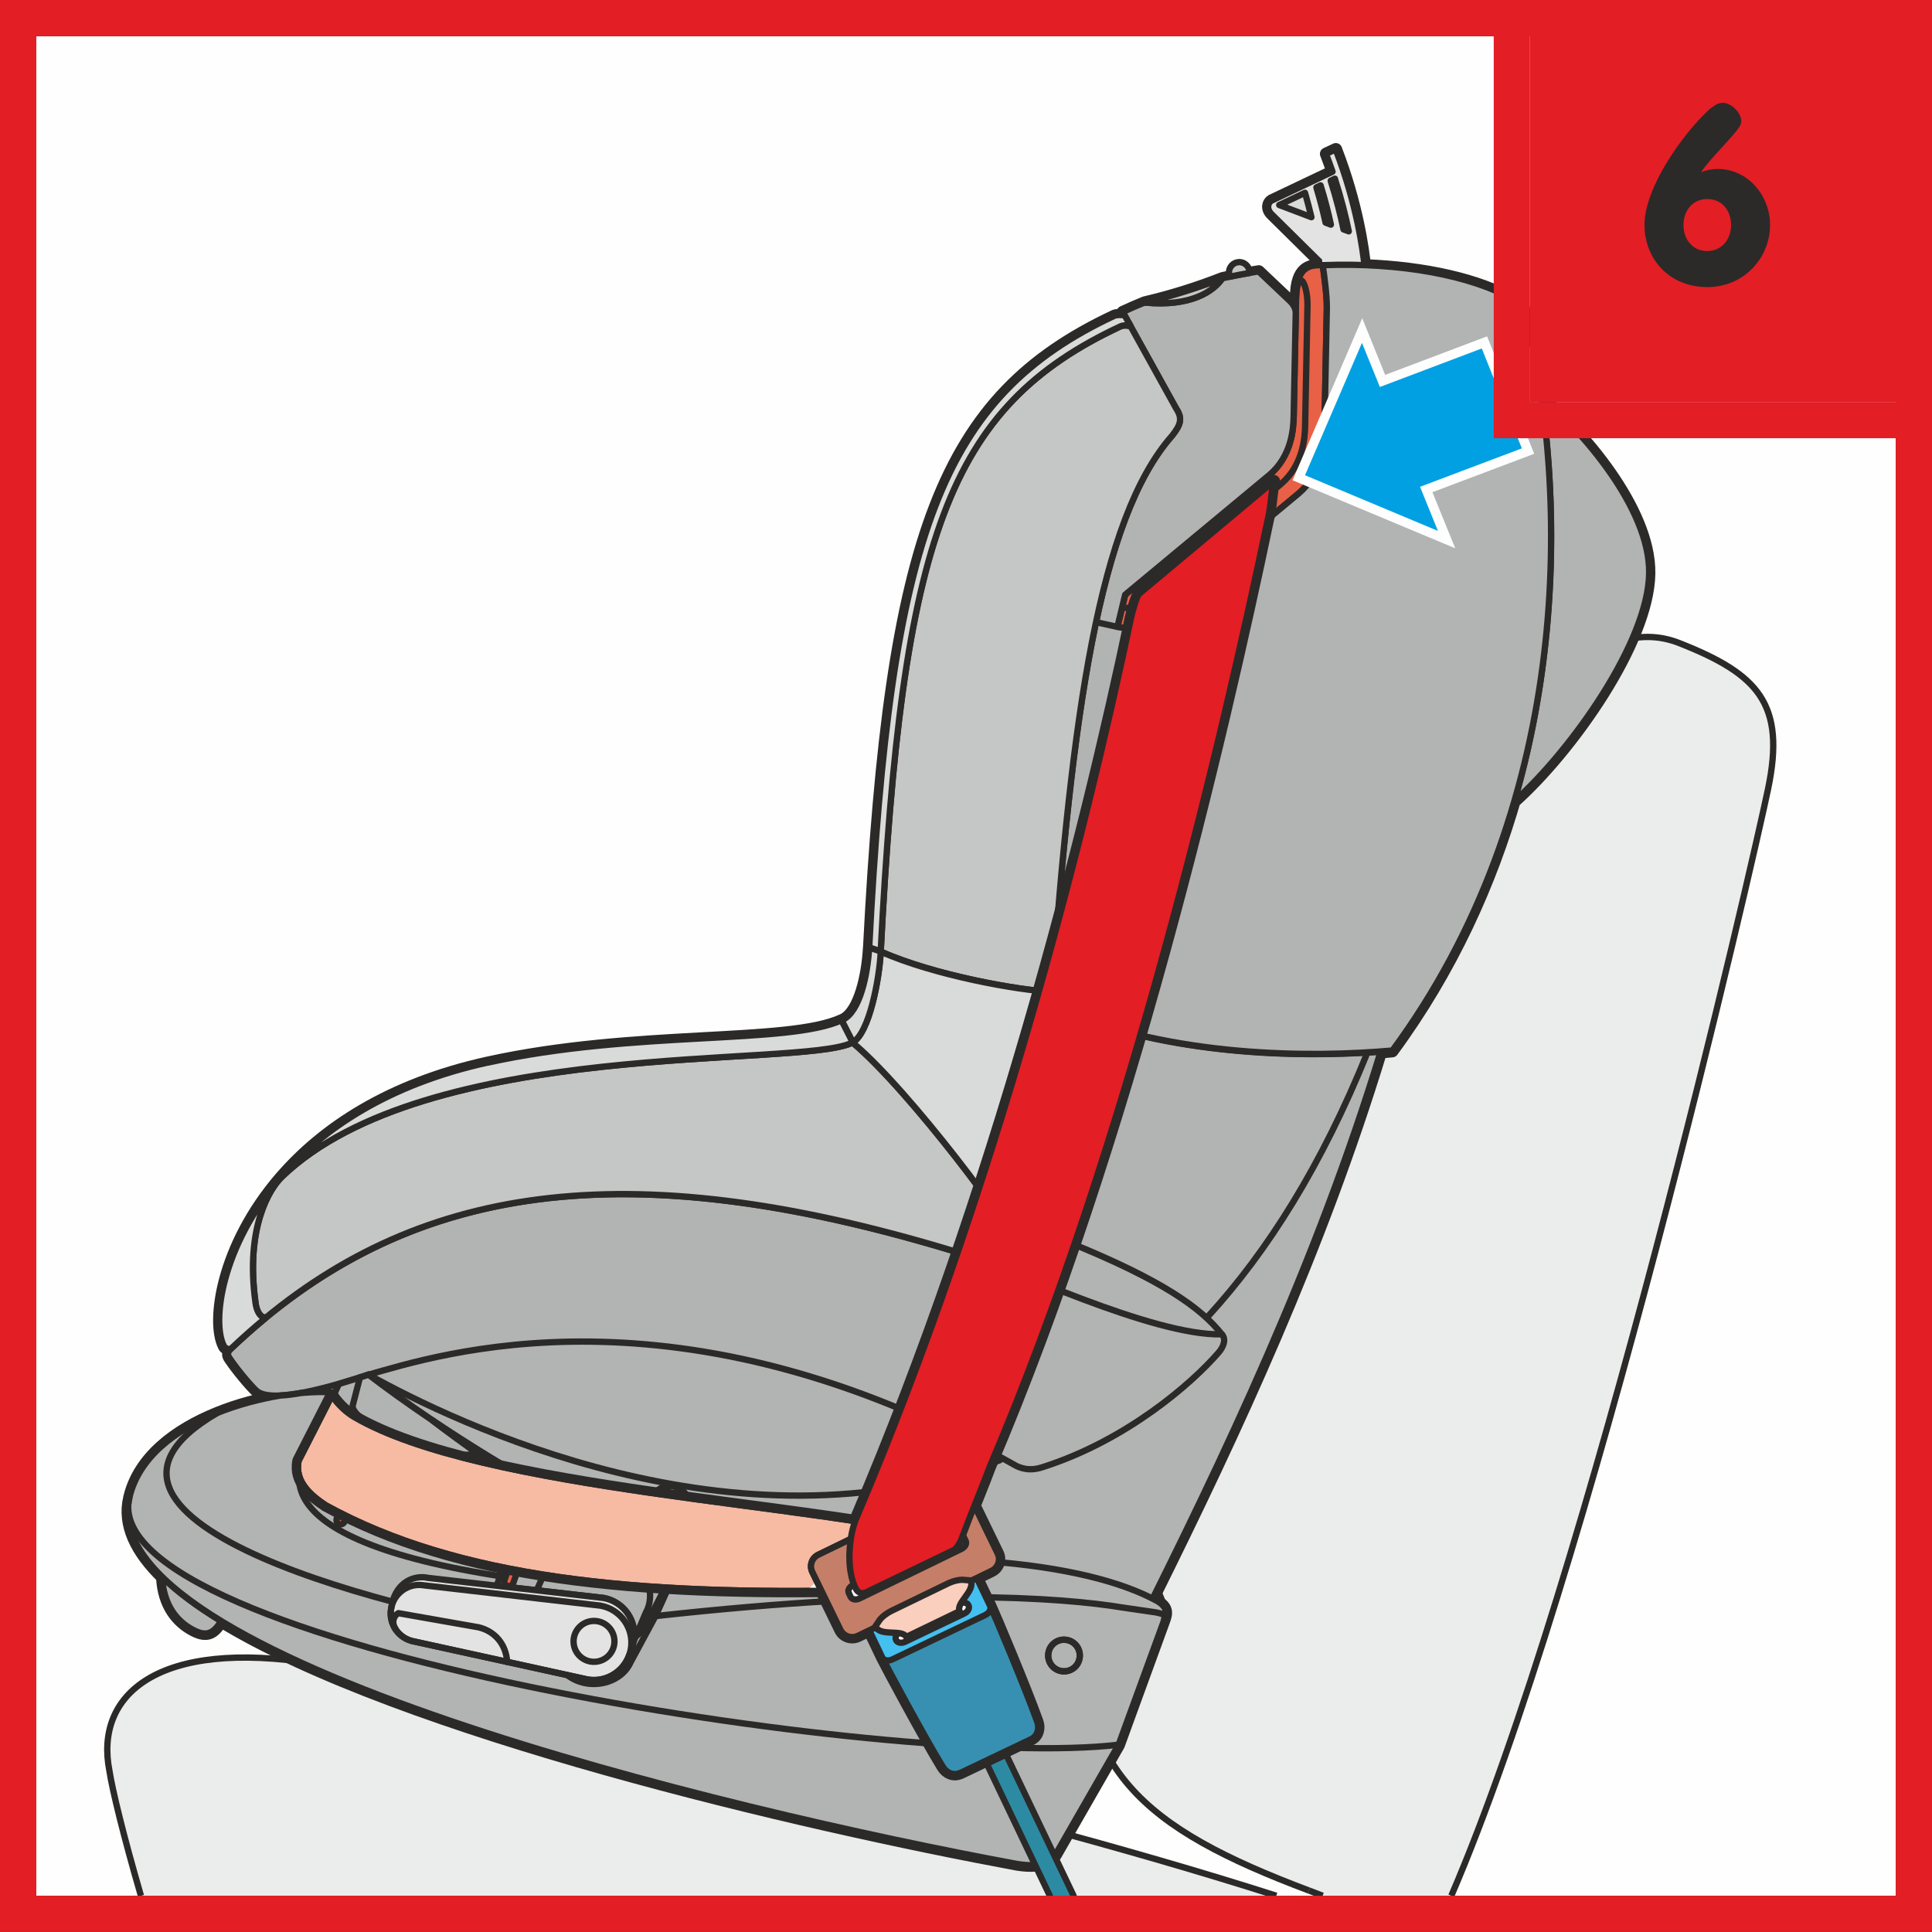
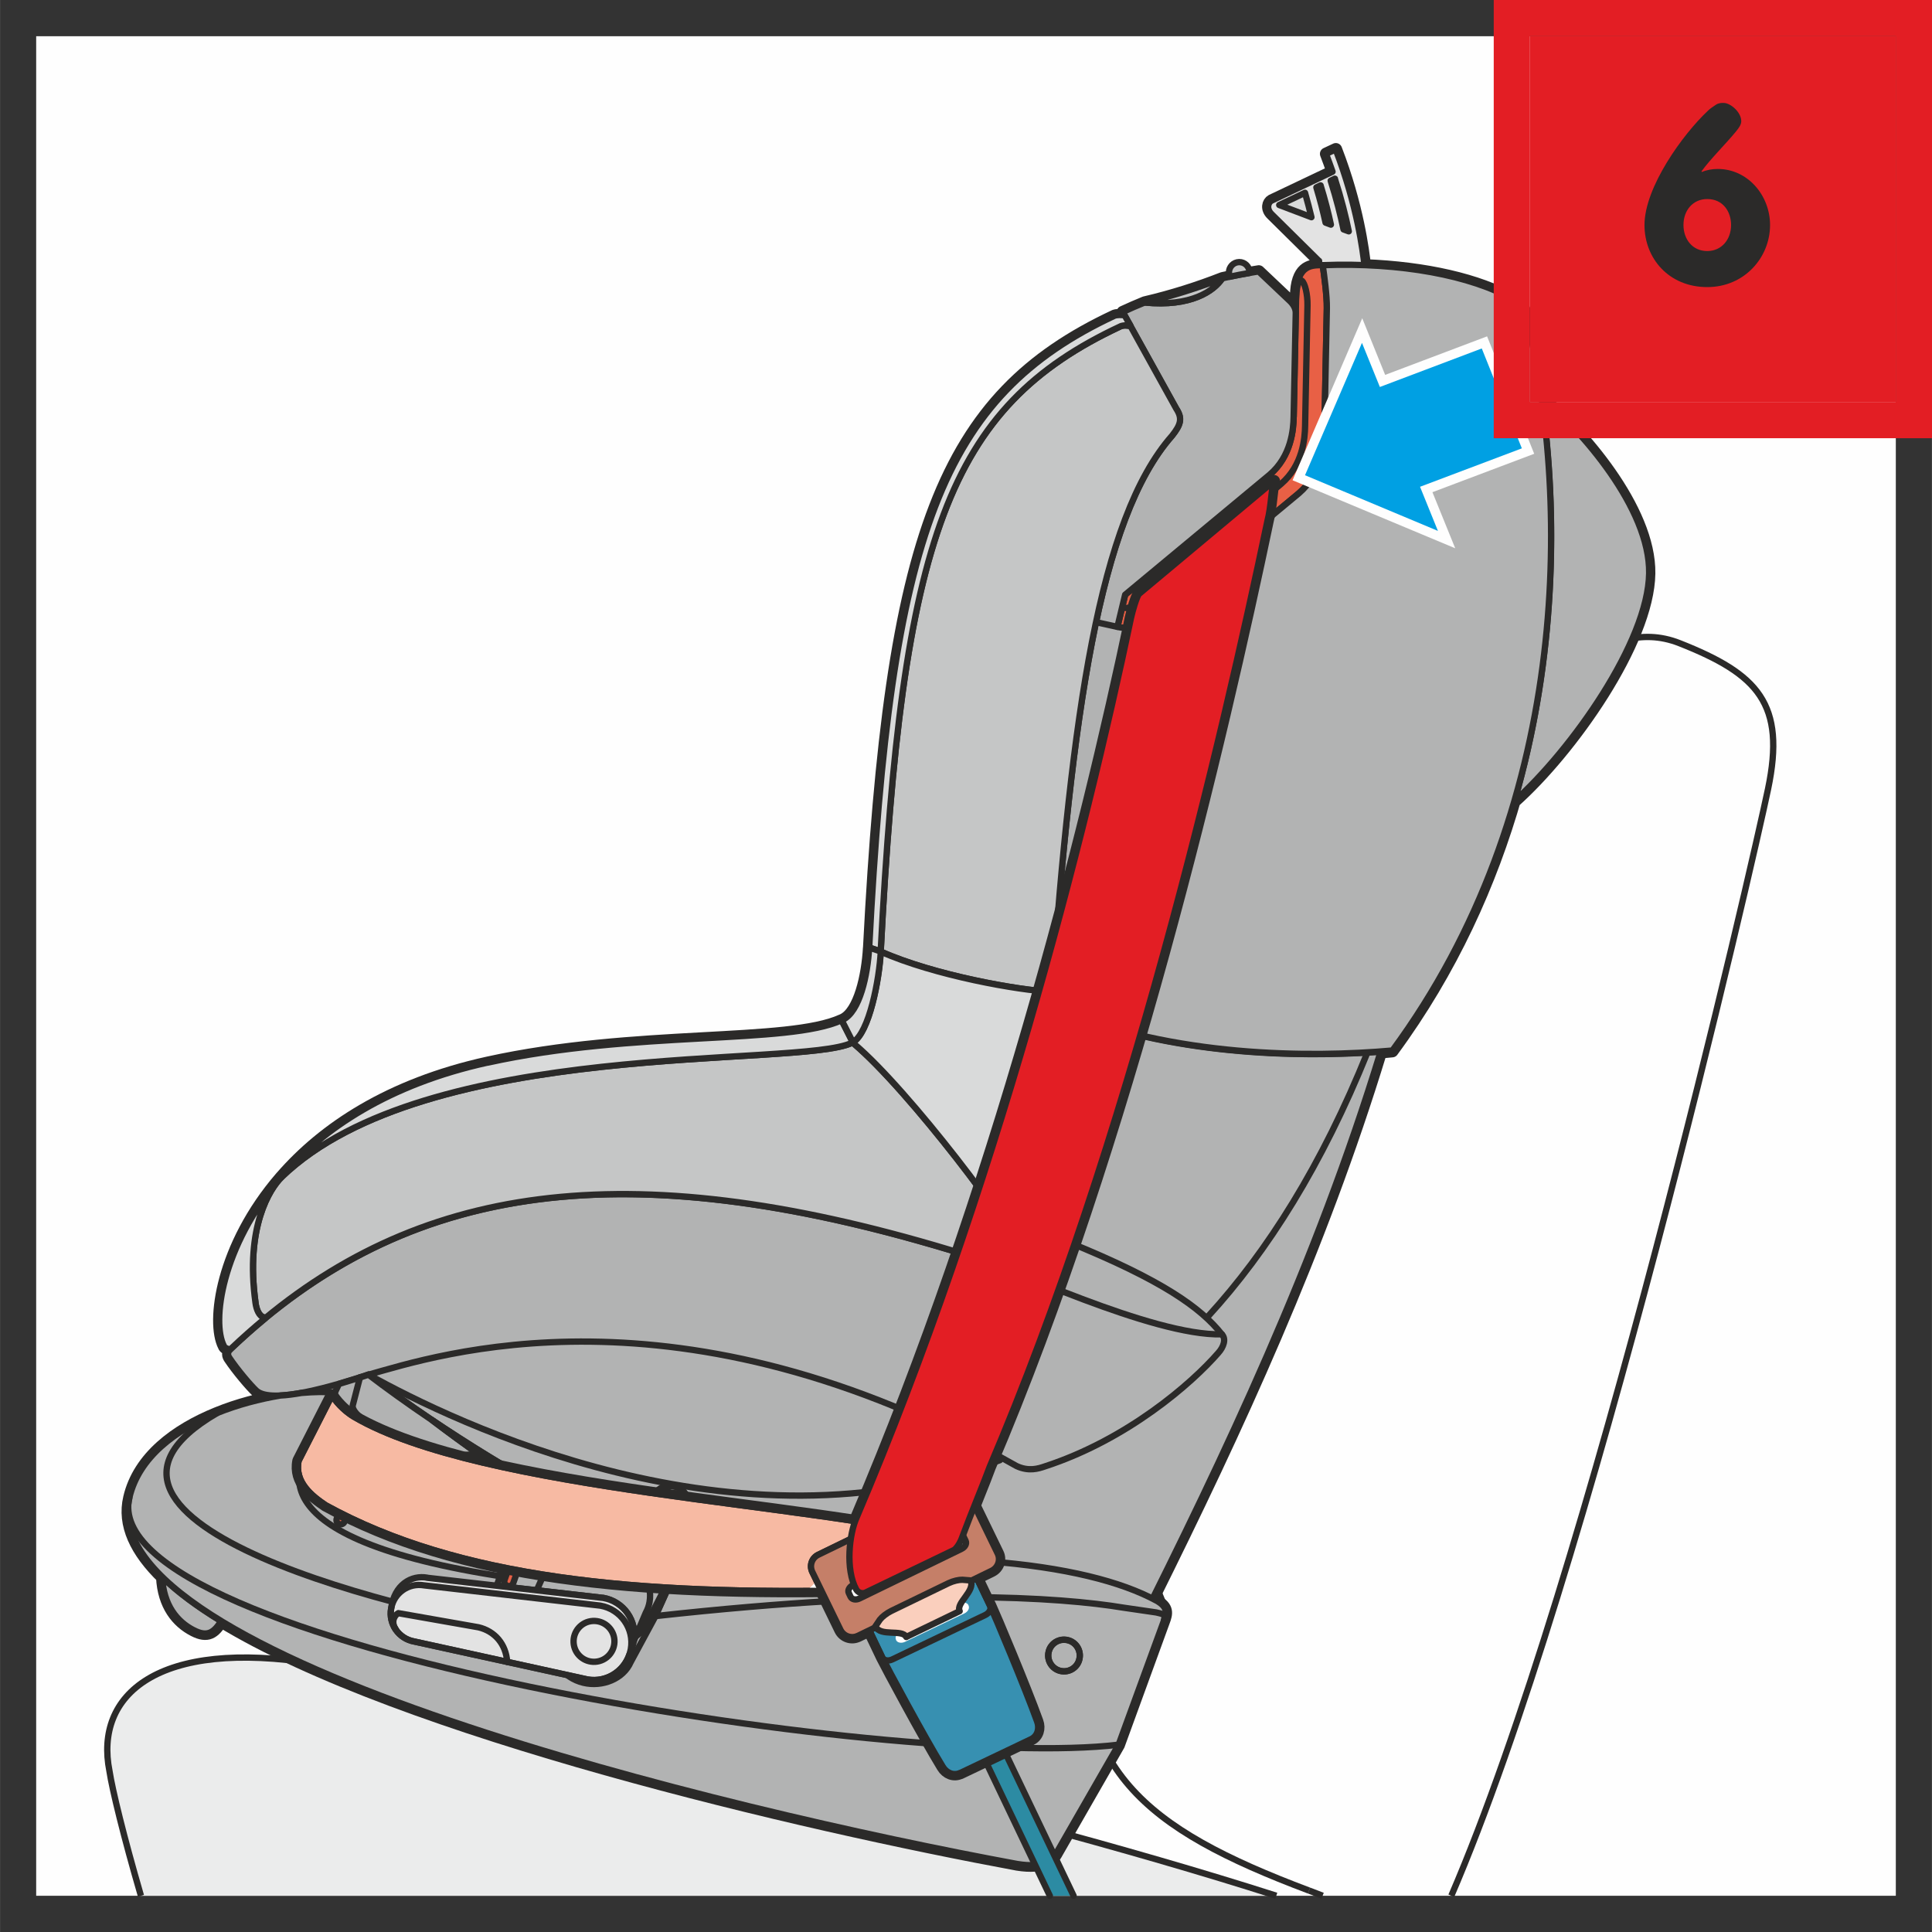
<svg xmlns="http://www.w3.org/2000/svg" xml:space="preserve" width="28.25mm" height="28.25mm" version="1.1" style="shape-rendering:geometricPrecision; text-rendering:geometricPrecision; image-rendering:optimizeQuality; fill-rule:evenodd; clip-rule:evenodd" viewBox="0 0 210.62 210.63">
  <rect x="0" y="0" width="210.62" height="210.63" fill="#333333" stroke="none" />
  <defs>
    <style type="text/css">
   
    .str0 {stroke:#2B2A29;stroke-width:0.69;stroke-miterlimit:4}
    .str5 {stroke:#E31E24;stroke-width:3.95;stroke-miterlimit:10}
    .str4 {stroke:#FEFEFE;stroke-width:2.06;stroke-miterlimit:4}
    .str3 {stroke:#2B2A29;stroke-width:0.69;stroke-linejoin:round;stroke-miterlimit:4}
    .str1 {stroke:#2B2A29;stroke-width:1.37;stroke-linecap:round;stroke-linejoin:round;stroke-miterlimit:4}
    .str2 {stroke:#2B2A29;stroke-width:0.69;stroke-linecap:round;stroke-linejoin:round;stroke-miterlimit:4}
    .fil2 {fill:none;fill-rule:nonzero}
    .fil0 {fill:#FEFEFE;fill-rule:nonzero}
    .fil1 {fill:#EBECEC;fill-rule:nonzero}
    .fil3 {fill:#E3E3E3;fill-rule:nonzero}
    .fil4 {fill:#D9DADA;fill-rule:nonzero}
    .fil7 {fill:#C5C6C6;fill-rule:nonzero}
    .fil6 {fill:#B2B3B3;fill-rule:nonzero}
    .fil16 {fill:#2B2A29;fill-rule:nonzero}
    .fil14 {fill:#FACFBD;fill-rule:nonzero}
    .fil8 {fill:#F7BAA3;fill-rule:nonzero}
    .fil13 {fill:#C57F68;fill-rule:nonzero}
    .fil9 {fill:#E31E24;fill-rule:nonzero}
    .fil5 {fill:#E86045;fill-rule:nonzero}
    .fil12 {fill:#44C0F0;fill-rule:nonzero}
    .fil11 {fill:#3790B1;fill-rule:nonzero}
    .fil10 {fill:#2C8BA3;fill-rule:nonzero}
    .fil15 {fill:#00A0E3;fill-rule:nonzero}
   
  </style>
  </defs>
  <g id="Слой_x0020_1">
    <polygon class="fil0" points="3.94,206.68 206.68,206.68 206.68,3.95 3.94,3.95 " />
-     <path class="fil1" d="M142.7 206.11c-18.07,-6.8 -25.92,-13.22 -24.74,-31.21 1.18,-17.98 29.2,-71.36 47.36,-95.66 2.22,-2.26 9.23,-12.5 17.78,-9.12 8.56,3.38 11.6,6.59 9.65,15.9 -1.67,8.02 -19.44,85.64 -34.53,120.66l-14.03 0c-0.49,-0.19 -0.98,-0.38 -1.48,-0.57z" />
    <path class="fil2 str0" d="M142.7 206.11c-18.07,-6.8 -25.92,-13.22 -24.74,-31.21 1.18,-17.98 29.2,-71.36 47.36,-95.66 2.22,-2.26 9.23,-12.5 17.78,-9.12 8.56,3.38 11.6,6.59 9.65,15.9 -1.67,8.02 -19.44,85.64 -34.53,120.66m-14.03 0c-0.49,-0.19 -0.98,-0.38 -1.48,-0.57" />
    <path class="fil1" d="M15.36 206.68c-1.89,-6.49 -3.12,-11.56 -3.43,-13.59 -1.66,-8.33 5.25,-14.49 22.49,-11.7 22.6,3.67 72.68,15.03 104.72,25.29l-123.78 0z" />
    <path class="fil2 str0" d="M15.36 206.68c-1.89,-6.49 -3.12,-11.56 -3.43,-13.59 -1.66,-8.33 5.25,-14.49 22.49,-11.7 22.6,3.67 72.68,15.03 104.72,25.29" />
    <path class="fil2 str1" d="M168.04 43.29c0.02,0.16 0.04,0.31 0.06,0.47 -0.45,-3.3 -1.03,-6.43 -1.71,-9.34 -0.19,-0.78 -0.54,-1.35 -1.43,-1.75 -3.73,-2.14 -9.57,-3.48 -16.19,-3.73l0 -0.06c-0.16,-1.42 -0.78,-6.5 -3.14,-12.6l-1.05 0.49c0.25,0.66 0.49,1.31 0.71,1.94l-6.65 3.16c-0.37,0.2 -0.6,0.88 0.03,1.48l5.15 5.09 0.01 0.49c-1.04,0.02 -2.47,0.22 -2.52,3.37l-0.03 1.78c-0.01,-0.54 -0.38,-1.03 -0.68,-1.29l-3.37 -3.19c-1.32,0.21 -2.64,0.45 -3.96,0.75 -2.63,1.03 -5.5,1.95 -8.47,2.64 -0.8,0.33 -1.6,0.67 -2.39,1.04l0.21 0.37c-0.35,-0.06 -0.84,-0.06 -1.11,0.04 -18.84,8.82 -24.41,23.77 -26.74,68.8 0,0.03 -0.01,0.05 -0.01,0.08 -0.17,3.05 -1.03,6.99 -2.86,7.87 -0.04,0.02 -0.1,0.04 -0.14,0.06 -5.87,2.68 -22.5,1.08 -38.58,4.62 -10.81,2.38 -17.96,7.22 -22.48,12.42 -0.02,0.01 -0.03,0.03 -0.04,0.04 -6.54,7.55 -7.57,15.83 -6.24,18.41 0.06,0.2 0.33,0.32 0.69,0.4 0.03,-0.04 0.07,-0.08 0.11,-0.12 -0.49,0.47 -0.33,0.81 -0.18,1.04 0.88,1.32 2.31,2.99 2.93,3.57 0.5,0.45 1.44,0.58 2.62,0.53 0,0 -0,0 -0.01,0 -2.23,0.37 -4.64,0.99 -6.93,1.92 -4.51,1.83 -8.51,4.8 -9.54,9.2 -0.7,2.95 0.7,5.88 3.66,8.74 -0.03,-0.03 -0.06,-0.05 -0.08,-0.07 0.15,3.08 1.64,4.87 3.43,5.79 1.53,0.79 2.22,0.23 2.99,-0.98 -0.04,-0.02 -0.07,-0.05 -0.11,-0.07 19.69,12.05 63.44,22.23 86.91,26.57 2.93,0.47 3.91,-0.49 4.32,-1.31l6.72 -11.71 4.9 -13.44c0.35,-0.91 0.48,-1.55 -0.76,-2.25 -0.13,-0.07 -0.29,-0.14 -0.43,-0.21 9.12,-18.34 18.3,-38.13 24.86,-59.64 -0.06,0 -0.12,0.01 -0.18,0.01 0.49,-0.03 0.98,-0.07 1.44,-0.12 6.44,-8.75 10.76,-18.27 13.48,-27.85 -0.06,0.22 -0.12,0.43 -0.18,0.64 6.22,-5.55 14.59,-17.36 14.7,-24.85 0.11,-7.1 -7.5,-15.69 -11.75,-19.21z" />
    <path class="fil3" d="M143.8 28.44l0.02 1.27 4.92 0.08 0.01 -0.9c-0.16,-1.42 -0.78,-6.5 -3.14,-12.6l-1.05 0.49c0.25,0.66 0.49,1.31 0.71,1.94l-6.66 3.16c-0.37,0.2 -0.59,0.88 0.03,1.48l5.15 5.09z" />
    <path class="fil2 str2" d="M143.8 28.44l0.02 1.27 4.92 0.08 0.01 -0.9c-0.16,-1.42 -0.78,-6.5 -3.14,-12.6l-1.05 0.49c0.25,0.66 0.49,1.31 0.71,1.94l-6.66 3.16c-0.37,0.2 -0.59,0.88 0.03,1.48l5.15 5.09z" />
    <path class="fil4" d="M142.27 21.02c0.27,0.94 0.5,1.83 0.7,2.66l-3.51 -1.33 2.81 -1.33z" />
    <path class="fil2 str2" d="M142.27 21.02c0.27,0.94 0.5,1.83 0.7,2.66l-3.51 -1.33 2.81 -1.33z" />
    <path class="fil4" d="M145.52 19.48c0.7,2.17 1.19,4.13 1.52,5.74l-0.57 -0.21c-0.32,-1.52 -0.77,-3.33 -1.4,-5.31l0.46 -0.22z" />
    <path class="fil2 str2" d="M145.52 19.48c0.7,2.17 1.19,4.13 1.52,5.74l-0.57 -0.21c-0.32,-1.52 -0.77,-3.33 -1.4,-5.31l0.46 -0.22z" />
    <path class="fil4" d="M143.97 20.22c0.48,1.56 0.85,3.01 1.12,4.27l-0.58 -0.22c-0.25,-1.15 -0.58,-2.45 -1,-3.84l0.46 -0.22z" />
    <path class="fil2 str2" d="M143.97 20.22c0.48,1.56 0.85,3.01 1.12,4.27l-0.58 -0.22c-0.25,-1.15 -0.58,-2.45 -1,-3.84l0.46 -0.22z" />
    <path class="fil5" d="M141.03 45.43c-0.02,1.39 -0.26,4.3 -2.61,6.32l-15.76 13.09 -0.84 3.5c1.54,0.38 2.68,-0.38 3.04,-0.66l16.75 -13.91c2.49,-2.15 2.75,-5.24 2.77,-6.72 0,0 0.24,-11.62 0.27,-13.45 0.02,-1.34 -0.28,-3.58 -0.45,-4.69 -1.03,0.02 -2.85,-0.19 -2.9,3.37l-0.26 13.13z" />
    <path class="fil2 str3" d="M141.03 45.43c-0.02,1.39 -0.26,4.3 -2.61,6.32l-15.76 13.09 -0.84 3.5c1.54,0.38 2.68,-0.38 3.04,-0.66l16.75 -13.91c2.49,-2.15 2.75,-5.24 2.77,-6.72 0,0 0.24,-11.62 0.27,-13.45 0.02,-1.34 -0.28,-3.58 -0.45,-4.69 -1.03,0.02 -2.85,-0.19 -2.9,3.37l-0.26 13.13z" />
    <path class="fil2 str2" d="M122.33 66.24c0.63,0.15 1.41,-0.12 1.57,-0.4l15.77 -13.09c2.35,-2.02 2.59,-4.93 2.61,-6.33l0.26 -13.13c0.04,-2.47 -1.21,-4.67 -1.28,0.05" />
    <path class="fil6" d="M168.04 43.29c4.26,3.52 11.86,12.11 11.75,19.21 -0.11,7.49 -8.49,19.29 -14.7,24.85 4.5,-15.46 4.77,-31.12 2.95,-44.06z" />
    <path class="fil2 str2" d="M168.04 43.29c4.26,3.52 11.86,12.11 11.75,19.21 -0.11,7.49 -8.49,19.29 -14.7,24.85 4.5,-15.46 4.77,-31.12 2.95,-44.06z" />
    <path class="fil2 str2" d="M86.27 150.99c16.58,-0.45 27.12,1.48 32.86,4.59 0.62,0.35 0.89,0.69 0.97,1.05l2.2 5.74c0.27,0.68 0.09,1.29 -0.28,2.2l-1.32 3.08 2.59 0.96c0.69,0.27 1.18,0.49 1.51,1.26l2.02 4.94c0.12,0.22 0.19,0.45 0.22,0.68 -0.1,-0.33 -0.38,-0.64 -0.95,-0.97 -6.75,-3.66 -20.13,-5.68 -42.17,-4.13l2.35 -19.4z" />
    <polyline class="fil2 str2" points="120.7,167.65 119.1,167.06 118.85,167.5 103.22,161.72 " />
    <path class="fil2 str2" d="M122.02 164.56c0.13,-0.29 0.46,-1.29 -0.23,-1.58l-4.54 -1.74 -0.16 -0.62 -10.64 -3.94" />
    <path class="fil6" d="M25.2 147.01c18.91,-17.97 42.87,-22.09 81.68,-9.7l4.1 -1.65c1.84,-5.26 3.92,-19.76 4.47,-25.57 12,4.96 26.04,5.24 35.06,4.57 -7.03,23.01 -17.03,44.07 -26.77,63.46l-9.97 3.63c-34.16,-5.26 -61.98,-23.01 -73.62,-31.89 -3.56,1.19 -10.52,3.3 -12.21,1.75 -0.62,-0.58 -2.05,-2.26 -2.93,-3.57 -0.15,-0.23 -0.32,-0.57 0.18,-1.04z" />
    <path class="fil2 str2" d="M25.2 147.01c18.91,-17.97 42.87,-22.09 81.68,-9.7l4.1 -1.65c1.84,-5.26 3.92,-19.76 4.47,-25.57 12,4.96 26.04,5.24 35.06,4.57 -7.03,23.01 -17.03,44.07 -26.77,63.46l-9.97 3.63c-34.16,-5.26 -61.98,-23.01 -73.62,-31.89 -3.56,1.19 -10.52,3.3 -12.21,1.75 -0.62,-0.58 -2.05,-2.26 -2.93,-3.57 -0.15,-0.23 -0.32,-0.57 0.18,-1.04z" />
    <path class="fil2 str2" d="M109.01 159.19c-28.71,10.91 -59.68,-4.22 -68.84,-9.32" />
    <path class="fil2 str2" d="M149.08 114.73c-4.96,12.29 -10.88,21.68 -17.37,28.77" />
    <path class="fil2 str2" d="M40.17 149.87c7.35,-2.06 33.78,-10.87 70.65,9.96 1.33,0.62 2.39,0.28 3.06,0.05 9.02,-2.93 16.04,-9.05 18.94,-12.39 0.57,-0.63 0.88,-1.51 0.39,-2.01 -2.28,-2.89 -6.46,-5.9 -16.75,-10.07l-5.12 3.51" />
    <path class="fil2 str2" d="M106.89 137.3c2.66,0.64 18.71,8.37 26.32,8.17" />
    <path class="fil2 str2" d="M70.96 164.03c-0.02,1.15 0.9,2.09 2.04,2.11 1.15,0.01 2.09,-0.9 2.11,-2.04 0.02,-1.15 -0.9,-2.09 -2.04,-2.1 -1.15,-0.02 -2.09,0.9 -2.1,2.04z" />
    <path class="fil2 str2" d="M70.96 164.03c-0.02,1.15 0.9,2.09 2.04,2.11 1.15,0.01 2.09,-0.9 2.11,-2.04 0.02,-1.15 -0.9,-2.09 -2.04,-2.1 -1.15,-0.02 -2.09,0.9 -2.1,2.04z" />
    <path class="fil6" d="M21.1 177.72c-1.79,-0.92 -3.28,-2.71 -3.43,-5.79 1.67,1.63 3.84,3.24 6.43,4.81 -0.77,1.21 -1.47,1.78 -2.99,0.98z" />
    <path class="fil2 str2" d="M21.1 177.72c-1.79,-0.92 -3.28,-2.71 -3.43,-5.79 1.67,1.63 3.84,3.24 6.43,4.81 -0.77,1.21 -1.47,1.78 -2.99,0.98z" />
    <path class="fil6" d="M14.1 163.26c1.03,-4.39 5.03,-7.37 9.54,-9.2 2.29,-0.93 4.71,-1.55 6.93,-1.92 0.69,-0.03 1.47,-0.14 2.29,-0.28 1.38,-0.12 2.64,-0.14 3.64,-0.04l0.45 -0.94c1.2,-0.35 2.32,-0.71 3.22,-1.01 1.9,1.45 4.24,3.14 6.95,4.97 7.06,5.36 15.16,10.68 24.15,15.31l1.78 1.9 0.62 -0.74c28.23,-3.03 44.69,-0.99 52.43,3.21 1.24,0.71 1.1,1.35 0.76,2.25l-4.91 13.44 -6.72 11.7c-0.41,0.83 -1.4,1.79 -4.32,1.31 -31.82,-5.87 -100.92,-22.49 -96.8,-39.96z" />
    <path class="fil2 str2" d="M14.1 163.26c1.03,-4.39 5.03,-7.37 9.54,-9.2 2.29,-0.93 4.71,-1.55 6.93,-1.92 0.69,-0.03 1.47,-0.14 2.29,-0.28 1.38,-0.12 2.64,-0.14 3.64,-0.04l0.45 -0.94c1.2,-0.35 2.32,-0.71 3.22,-1.01 1.9,1.45 4.24,3.14 6.95,4.97 7.06,5.36 15.16,10.68 24.15,15.31l1.78 1.9 0.62 -0.74c28.23,-3.03 44.69,-0.99 52.43,3.21 1.24,0.71 1.1,1.35 0.76,2.25l-4.91 13.44 -6.72 11.7c-0.41,0.83 -1.4,1.79 -4.32,1.31 -31.82,-5.87 -100.92,-22.49 -96.8,-39.96z" />
    <path class="fil2 str2" d="M65.97 178.99c-2.23,-0.53 -3.7,-2.57 -3.6,-4.78 0.21,-1.18 -0.67,-1.46 -1.32,-1.5 -33.02,-3.75 -28.72,-12.17 -27.7,-14.21l3.15 -6.68" />
    <path class="fil6" d="M114.63 108.45c2.21,-30.12 5.12,-51.85 13.14,-60.95 0.95,-1.2 1.13,-1.86 0.51,-2.86l-0.04 -0.06 -5.85 -10.56c0.78,-0.37 1.58,-0.71 2.39,-1.04 5.09,0.5 7.56,-1.28 8.47,-2.64 1.32,-0.29 2.64,-0.54 3.96,-0.75l3.37 3.19c0.3,0.27 0.7,0.79 0.68,1.35 -0.03,1.72 -0.23,11.3 -0.23,11.3 -0.02,1.39 -0.26,4.31 -2.61,6.32l-15.76 13.09 -0.84 3.5c1.54,0.38 2.68,-0.38 3.04,-0.66l16.75 -13.91c2.49,-2.15 2.75,-5.24 2.77,-6.72 0,0 0.24,-11.62 0.27,-13.45 0.02,-1.34 -0.29,-3.58 -0.45,-4.69 8.48,-0.33 16.19,1.12 20.76,3.74 0.89,0.41 1.23,0.98 1.43,1.75 5,21.13 4.63,54.04 -14.59,80.13 -8.97,0.8 -23.89,0.74 -36.5,-4.54 -0.47,-0.28 -0.8,-0.89 -0.65,-1.57z" />
    <path class="fil2 str2" d="M114.63 108.45c2.21,-30.12 5.12,-51.85 13.14,-60.95 0.95,-1.2 1.13,-1.86 0.51,-2.86l-0.04 -0.06 -5.85 -10.56c0.78,-0.37 1.58,-0.71 2.39,-1.04 5.09,0.5 7.56,-1.28 8.47,-2.64 1.32,-0.29 2.64,-0.54 3.96,-0.75l3.37 3.19c0.3,0.27 0.7,0.79 0.68,1.35 -0.03,1.72 -0.23,11.3 -0.23,11.3 -0.02,1.39 -0.26,4.31 -2.61,6.32l-15.76 13.09 -0.84 3.5c1.54,0.38 2.68,-0.38 3.04,-0.66l16.75 -13.91c2.49,-2.15 2.75,-5.24 2.77,-6.72 0,0 0.24,-11.62 0.27,-13.45 0.02,-1.34 -0.29,-3.58 -0.45,-4.69 8.48,-0.33 16.19,1.12 20.76,3.74 0.89,0.41 1.23,0.98 1.43,1.75 5,21.13 4.63,54.04 -14.59,80.13 -8.97,0.8 -23.89,0.74 -36.5,-4.54 -0.47,-0.28 -0.8,-0.89 -0.65,-1.57z" />
    <path class="fil7" d="M124.78 32.98c5.09,0.5 7.56,-1.27 8.47,-2.63 -2.64,1.02 -5.5,1.94 -8.47,2.63z" />
    <path class="fil2 str2" d="M124.78 32.98c5.09,0.5 7.56,-1.27 8.47,-2.63 -2.64,1.02 -5.5,1.94 -8.47,2.63z" />
    <path class="fil2 str2" d="M114.32 180.09c-0.22,0.93 0.36,1.86 1.28,2.08 0.93,0.22 1.86,-0.35 2.07,-1.28 0.22,-0.93 -0.35,-1.86 -1.28,-2.07 -0.93,-0.22 -1.86,0.35 -2.07,1.28z" />
    <line class="fil2 str2" x1="73.66" y1="171.3" x2="71.45" y2="176.2" />
    <path class="fil2 str2" d="M39.24 150.16l-0.79 3.06c-0.15,0.82 1.84,2.97 11.16,5.46l2.49 -0.15" />
    <path class="fil2 str2" d="M114.32 180.09c-0.22,0.93 0.36,1.86 1.28,2.07 0.93,0.22 1.86,-0.35 2.07,-1.28 0.22,-0.93 -0.35,-1.86 -1.28,-2.08 -0.93,-0.22 -1.86,0.36 -2.07,1.28z" />
    <path class="fil5" d="M40.67 156.49c0.1,-0.23 0.37,-0.34 0.6,-0.24 0.23,0.1 0.34,0.37 0.24,0.6l-3.96 9.06c-0.1,0.23 -0.37,0.34 -0.6,0.24 -0.23,-0.1 -0.33,-0.37 -0.24,-0.6l3.96 -9.06z" />
    <path class="fil2 str3" d="M40.67 156.49c0.1,-0.23 0.37,-0.34 0.6,-0.24 0.23,0.1 0.34,0.37 0.24,0.6l-3.96 9.06c-0.1,0.23 -0.37,0.34 -0.6,0.24 -0.23,-0.1 -0.33,-0.37 -0.24,-0.6l3.96 -9.06z" />
    <path class="fil2 str2" d="M121.94 190.21c-23.82,2.88 -111.66,-10.79 -107.85,-26.95" />
    <line class="fil2 str2" x1="73.66" y1="171.3" x2="71.45" y2="176.2" />
    <path class="fil2 str2" d="M73.04 172.04l-2.55 4.97c-0.7,1.61 -2.7,2.4 -4.52,1.97" />
    <path class="fil2 str2" d="M126.9 176.61c0.22,-0.64 -0.25,-0.67 -0.86,-0.82l-3.57 -0.52c-6.8,-1.13 -22.37,-2.25 -51.01,0.92l-2.71 5.02c-0.8,1.83 -3.08,2.74 -5.15,2.25 -2.23,-0.53 -3.71,-2.57 -3.6,-4.78 0.03,-0.4 -0.01,-0.58 -0.49,-0.64 -14.44,-1.87 -56.24,-12.08 -35.87,-23.97" />
    <path class="fil6" d="M65.77 174.21l-11.59 -1.33 -0.02 -0.01 2.09 -6.25c0.26,-0.86 1.38,-1.45 2.41,0.14l1.68 2.5 7.31 0.89c2.11,0.37 3.53,2.39 3.16,4.5 -0.07,0.42 -0.21,0.81 -0.41,1.17l-1.31 3.09c0.37,-2.22 -1.11,-4.32 -3.32,-4.71z" />
    <path class="fil2 str2" d="M65.77 174.21l-11.59 -1.33 -0.02 -0.01 2.09 -6.25c0.26,-0.86 1.38,-1.45 2.41,0.14l1.68 2.5 7.31 0.89c2.11,0.37 3.53,2.39 3.16,4.5 -0.07,0.42 -0.21,0.81 -0.41,1.17l-1.31 3.09c0.37,-2.22 -1.11,-4.32 -3.32,-4.71z" />
    <path class="fil5" d="M56.75 167.34c0.09,-0.26 0.38,-0.4 0.64,-0.3 0.26,0.09 0.4,0.38 0.3,0.64l-1.74 4.91c-0.09,0.26 -0.38,0.39 -0.64,0.3 -0.26,-0.09 -0.4,-0.38 -0.31,-0.64l1.74 -4.91z" />
    <path class="fil2 str3" d="M56.75 167.34c0.09,-0.26 0.38,-0.4 0.64,-0.3 0.26,0.09 0.4,0.38 0.3,0.64l-1.74 4.91c-0.09,0.26 -0.38,0.39 -0.64,0.3 -0.26,-0.09 -0.4,-0.38 -0.31,-0.64l1.74 -4.91z" />
    <line class="fil2 str2" x1="60.34" y1="169.27" x2="58.5" y2="173.4" />
    <path class="fil3" d="M46.55 172.01l19.22 2.2c2.22,0.39 3.71,2.51 3.32,4.73 -0.09,0.52 -0.27,1.04 -0.51,1.53 -0.66,1.83 -2.56,2.98 -4.54,2.63l-18.88 -4.14c-1.69,-0.3 -2.82,-1.91 -2.52,-3.6 0.34,-2.63 2.23,-3.66 3.92,-3.36z" />
    <path class="fil2 str2" d="M46.55 172.01l19.22 2.2c2.22,0.39 3.71,2.51 3.32,4.73 -0.09,0.52 -0.27,1.04 -0.51,1.53 -0.66,1.83 -2.56,2.98 -4.54,2.63l-18.88 -4.14c-1.69,-0.3 -2.82,-1.91 -2.52,-3.6 0.34,-2.63 2.23,-3.66 3.92,-3.36z" />
    <line class="fil2 str2" x1="58.91" y1="167.01" x2="56.24" y2="166.62" />
    <path class="fil2 str2" d="M65.45 175.05c2.22,0.39 3.71,2.51 3.32,4.73 -0.39,2.22 -2.51,3.71 -4.73,3.32l-18.88 -4.14c-1.69,-0.29 -2.82,-1.91 -2.52,-3.6 0.3,-1.69 1.9,-2.82 3.6,-2.52l19.22 2.21z" />
    <path class="fil2 str2" d="M55.29 181.19c-0.13,-1.95 -1.35,-3.36 -3.13,-3.78l-8.74 -1.54c-0.24,0.12 -0.92,0.78 -0.28,1.76" />
    <path class="fil2 str2" d="M64.89 181.17c1.23,-0.08 2.16,-1.13 2.09,-2.36 -0.07,-1.23 -1.13,-2.16 -2.36,-2.09 -1.23,0.07 -2.16,1.13 -2.09,2.36 0.07,1.23 1.12,2.16 2.35,2.09z" />
    <line class="fil2 str2" x1="121.81" y1="68.34" x2="119.77" y2="67.89" />
    <path class="fil7" d="M134 29.93c-0.12,-0.61 0.27,-1.2 0.87,-1.33 0.61,-0.13 1.2,0.26 1.33,0.88 0.02,0.09 0.02,0.19 0.02,0.28 -0.72,0.12 -1.43,0.25 -2.15,0.41 -0.03,-0.08 -0.06,-0.16 -0.08,-0.24z" />
    <path class="fil2 str2" d="M134 29.93c-0.12,-0.61 0.27,-1.2 0.87,-1.33 0.61,-0.13 1.2,0.26 1.33,0.88 0.02,0.09 0.02,0.19 0.02,0.28 -0.72,0.12 -1.43,0.25 -2.15,0.41 -0.03,-0.08 -0.06,-0.16 -0.08,-0.24z" />
-     <path class="fil7" d="M76.85 170.98c-1.05,0.1 -2.11,0.21 -3.2,0.32l-0.62 0.74 -1.77 -1.9c-8.99,-4.63 -17.08,-9.95 -24.15,-15.31l-0.02 -0.02c7.35,4.95 17.56,10.94 29.76,16.16z" />
    <path class="fil2 str2" d="M76.85 170.98c-1.05,0.1 -2.11,0.21 -3.2,0.32l-0.62 0.74 -1.77 -1.9c-8.99,-4.63 -17.08,-9.95 -24.15,-15.31l-0.02 -0.02c7.35,4.95 17.56,10.94 29.76,16.16z" />
    <path class="fil4" d="M30.64 128.31c0.01,-0.01 0.02,-0.03 0.04,-0.04l0.01 0.07 -0.05 -0.02z" />
    <path class="fil2 str2" d="M30.64 128.31c0.01,-0.01 0.02,-0.03 0.04,-0.04l0.01 0.07 -0.05 -0.02z" />
    <path class="fil7" d="M96.01 103.73c2.32,-45.02 7.27,-59.32 26.12,-68.14 0.4,-0.16 0.75,-0.09 1.1,-0.04l-0.1 -0.21 5.12 9.24 0.04 0.06c0.62,1 0.44,1.66 -0.51,2.86 -8,9.07 -10.91,30.68 -13.12,60.62l-0.02 0.01c-3.49,-0.16 -12.75,-1.77 -18.63,-4.39z" />
    <path class="fil2 str3" d="M96.01 103.73c2.32,-45.02 7.27,-59.32 26.12,-68.14 0.4,-0.16 0.75,-0.09 1.1,-0.04l-0.1 -0.21 5.12 9.24 0.04 0.06c0.62,1 0.44,1.66 -0.51,2.86 -8,9.07 -10.91,30.68 -13.12,60.62l-0.02 0.01c-3.49,-0.16 -12.75,-1.77 -18.63,-4.39z" />
    <path class="fil7" d="M27.85 142.02c-1.14,-8.25 1.56,-12.44 2.84,-13.69 15.86,-15.3 56.44,-11.87 62.19,-14.64 0.03,-0.02 0.06,-0.04 0.09,-0.06l0.05 0.09c6.15,5.16 17.96,20.97 17.63,21.91l0.16 0.09 -3.92 1.58c-36.36,-11.6 -59.69,-8.72 -78.04,6.46l-0.08 -0.14c-0.53,-0.12 -0.83,-0.86 -0.93,-1.6z" />
    <path class="fil2 str3" d="M27.85 142.02c-1.14,-8.25 1.56,-12.44 2.84,-13.69 15.86,-15.3 56.44,-11.87 62.19,-14.64 0.03,-0.02 0.06,-0.04 0.09,-0.06l0.05 0.09c6.15,5.16 17.96,20.97 17.63,21.91l0.16 0.09 -3.92 1.58c-36.36,-11.6 -59.69,-8.72 -78.04,6.46l-0.08 -0.14c-0.53,-0.12 -0.83,-0.86 -0.93,-1.6z" />
    <path class="fil4" d="M93.01 113.73l-0.05 -0.09c1.8,-1.04 2.89,-6.89 3.04,-9.9 5.88,2.62 15.14,4.24 18.63,4.39l0.02 -0.01c-0.01,0.11 -0.02,0.22 -0.03,0.33 -0.14,0.68 0.19,1.29 0.66,1.57 0.06,0.02 0.13,0.05 0.19,0.07 -0,-0 -0.01,-0.01 -0.02,-0.01 -0.55,5.82 -2.63,20.31 -4.47,25.57l-0.18 0.07 -0.16 -0.09c0.33,-0.94 -11.47,-16.75 -17.63,-21.91z" />
    <path class="fil2 str2" d="M93.01 113.73l-0.05 -0.09c1.8,-1.04 2.89,-6.89 3.04,-9.9 5.88,2.62 15.14,4.24 18.63,4.39l0.02 -0.01c-0.01,0.11 -0.02,0.22 -0.03,0.33 -0.14,0.68 0.19,1.29 0.66,1.57 0.06,0.02 0.13,0.05 0.19,0.07 -0,-0 -0.01,-0.01 -0.02,-0.01 -0.55,5.82 -2.63,20.31 -4.47,25.57l-0.18 0.07 -0.16 -0.09c0.33,-0.94 -11.47,-16.75 -17.63,-21.91z" />
    <path class="fil4" d="M25.09 147.13c-0.37,-0.09 -0.63,-0.21 -0.69,-0.4 -1.34,-2.58 -0.3,-10.86 6.24,-18.41l0.05 0.02c-1.28,1.24 -3.98,5.43 -2.84,13.69 0.1,0.74 0.4,1.48 0.93,1.6l0.08 0.14c-1.24,1.03 -2.45,2.1 -3.65,3.24 -0.04,0.04 -0.08,0.08 -0.11,0.12z" />
    <path class="fil2 str2" d="M25.09 147.13c-0.37,-0.09 -0.63,-0.21 -0.69,-0.4 -1.34,-2.58 -0.3,-10.86 6.24,-18.41l0.05 0.02c-1.28,1.24 -3.98,5.43 -2.84,13.69 0.1,0.74 0.4,1.48 0.93,1.6l0.08 0.14c-1.24,1.03 -2.45,2.1 -3.65,3.24 -0.04,0.04 -0.08,0.08 -0.11,0.12z" />
    <path class="fil4" d="M53.16 115.85c16.08,-3.54 32.71,-1.94 38.58,-4.62l1.22 2.4c-0.03,0.02 -0.06,0.04 -0.09,0.06 -5.74,2.77 -46.33,-0.66 -62.18,14.64l-0.01 -0.07c4.52,-5.2 11.67,-10.04 22.48,-12.42z" />
    <path class="fil2 str2" d="M53.16 115.85c16.08,-3.54 32.71,-1.94 38.58,-4.62l1.22 2.4c-0.03,0.02 -0.06,0.04 -0.09,0.06 -5.74,2.77 -46.33,-0.66 -62.18,14.64l-0.01 -0.07c4.52,-5.2 11.67,-10.04 22.48,-12.42z" />
    <path class="fil4" d="M122.13 35.59c-18.85,8.82 -23.79,23.12 -26.12,68.14l-1.26 -0.43c0,-0.02 0.01,-0.05 0.01,-0.08 2.33,-45.03 7.9,-59.98 26.74,-68.8 0.27,-0.1 0.75,-0.1 1.11,-0.04l0.53 0.95 0.11 0.21c-0.36,-0.06 -0.7,-0.12 -1.11,0.04z" />
    <path class="fil2 str2" d="M122.13 35.59c-18.85,8.82 -23.79,23.12 -26.12,68.14l-1.26 -0.43c0,-0.02 0.01,-0.05 0.01,-0.08 2.33,-45.03 7.9,-59.98 26.74,-68.8 0.27,-0.1 0.75,-0.1 1.11,-0.04l0.53 0.95 0.11 0.21c-0.36,-0.06 -0.7,-0.12 -1.11,0.04z" />
    <path class="fil4" d="M91.89 111.17c1.83,-0.88 2.69,-4.82 2.86,-7.87l1.27 0.43c-0.15,3.01 -1.25,8.86 -3.04,9.9l-1.22 -2.4c0.04,-0.02 0.1,-0.04 0.14,-0.06z" />
    <path class="fil2 str2" d="M91.89 111.17c1.83,-0.88 2.69,-4.82 2.86,-7.87l1.27 0.43c-0.15,3.01 -1.25,8.86 -3.04,9.9l-1.22 -2.4c0.04,-0.02 0.1,-0.04 0.14,-0.06z" />
    <path class="fil2 str1" d="M94.14 173.36c-24.94,0.58 -44.22,-1.33 -58.63,-9.25 -1.52,-1.02 -3.43,-2.53 -2.96,-4.85l3.63 -7.12c0.74,1.11 1.71,1.91 2.39,2.31 13.93,8.19 50.93,9.51 65.04,13.44l-9.47 5.47z" />
    <path class="fil2 str1" d="M93.52 178.34c-0.7,0.34 -1.55,0.05 -1.9,-0.66l-3.06 -6.29c-0.35,-0.71 -0.06,-1.55 0.65,-1.89l14.59 -7.1c0.71,-0.35 1.56,-0.04 1.9,0.66l3.06 6.3c0.35,0.7 0.04,1.55 -0.66,1.89l-14.59 7.1z" />
    <path class="fil2 str1" d="M93.34 173.28c-1.2,-2.19 -0.76,-6.06 0.05,-7.85 15.08,-35.38 24.99,-74.59 29.91,-98.07 0.17,-0.78 0.6,-2.25 0.86,-2.6l14.71 -12.3c-0.26,0.61 -0.27,2.71 -0.7,4.35 -4.92,23.48 -15.19,67.73 -30.28,103.11 -0.48,1.35 -2.09,5.23 -2.96,7.58 -0.17,0.52 -0.5,1.13 -0.88,1.46l-9.68 4.66c-0.37,0.18 -0.84,0.02 -1.03,-0.35z" />
    <path class="fil8" d="M94.14 173.36c-24.94,0.58 -44.22,-1.33 -58.63,-9.25 -1.52,-1.02 -3.43,-2.53 -2.96,-4.85l3.63 -7.12c0.74,1.11 1.71,1.91 2.39,2.31 13.93,8.19 50.93,9.51 65.04,13.44l-9.47 5.47z" />
    <path class="fil2 str2" d="M94.14 173.36c-24.94,0.58 -44.22,-1.33 -58.63,-9.25 -1.52,-1.02 -3.43,-2.53 -2.96,-4.85l3.63 -7.12c0.74,1.11 1.71,1.91 2.39,2.31 13.93,8.19 50.93,9.51 65.04,13.44l-9.47 5.47z" />
    <path class="fil0" d="M94.14 173.36l9.47 -5.47c-2.24,-0.62 -5.05,-1.18 -8.26,-1.71l-7.41 7.27c2.03,-0.01 4.08,-0.03 6.19,-0.08z" />
    <path class="fil2 str2" d="M94.14 173.36c-24.94,0.58 -44.22,-1.33 -58.63,-9.25 -1.52,-1.02 -3.43,-2.53 -2.96,-4.85l3.63 -7.12c0.74,1.11 1.71,1.91 2.39,2.31 13.93,8.19 50.93,9.51 65.04,13.44l-9.47 5.47z" />
    <path class="fil9" d="M101.53 184.48c-0.25,-0.54 -0.03,-1.17 0.52,-1.43l3.87 -1.86c0.54,-0.25 1.18,-0.04 1.43,0.5l1.18 2.47c0.25,0.54 0.03,1.17 -0.52,1.43l-3.87 1.86c-0.54,0.25 -1.18,0.04 -1.43,-0.49l-1.18 -2.48z" />
    <path class="fil2 str2" d="M101.53 184.48c-0.25,-0.54 -0.03,-1.17 0.52,-1.43l3.87 -1.86c0.54,-0.25 1.18,-0.04 1.43,0.5l1.18 2.47c0.25,0.54 0.03,1.17 -0.52,1.43l-3.87 1.86c-0.54,0.25 -1.18,0.04 -1.43,-0.49l-1.18 -2.48z" />
    <polygon class="fil10" points="114.45,206.68 106.39,189.8 108.5,188.8 117.04,206.68 " />
    <polyline class="fil2 str2" points="114.45,206.68 106.39,189.8 108.5,188.8 117.04,206.68 " />
    <path class="fil2 str1" d="M104.68 193.28c-0.71,0.34 -1.49,0.01 -1.9,-0.67 -2.02,-3.29 -6.15,-11 -6.59,-11.9l-1.29 -2.7c-0.16,-0.34 0.08,-0.78 0.53,-0.99l10.13 -4.84c0.45,-0.22 0.94,-0.12 1.1,0.22l1.29 2.7c0.43,0.91 3.82,8.97 5.12,12.6 0.27,0.74 0.04,1.56 -0.67,1.91l-7.71 3.68z" />
    <path class="fil11" d="M104.68 193.28c-0.71,0.34 -1.49,0.01 -1.9,-0.67 -2.02,-3.29 -6.15,-11 -6.59,-11.9l-1.29 -2.7c-0.16,-0.34 0.08,-0.78 0.53,-0.99l10.13 -4.84c0.45,-0.22 0.94,-0.12 1.1,0.22l1.29 2.7c0.43,0.91 3.82,8.97 5.12,12.6 0.27,0.74 0.04,1.56 -0.67,1.91l-7.71 3.68z" />
    <path class="fil2 str2" d="M104.68 193.28c-0.71,0.34 -1.49,0.01 -1.9,-0.67 -2.02,-3.29 -6.15,-11 -6.59,-11.9l-1.29 -2.7c-0.16,-0.34 0.08,-0.78 0.53,-0.99l10.13 -4.84c0.45,-0.22 0.94,-0.12 1.1,0.22l1.29 2.7c0.43,0.91 3.82,8.97 5.12,12.6 0.27,0.74 0.04,1.56 -0.67,1.91l-7.71 3.68z" />
-     <path class="fil12" d="M106.65 172.39c-0.16,-0.33 -0.65,-0.43 -1.1,-0.22l-10.13 4.84c-0.45,0.22 -0.68,0.66 -0.53,0.99l1.29 2.7c0.16,0.33 0.65,0.43 1.1,0.21l10.13 -4.84c0.45,-0.22 0.68,-0.66 0.53,-0.99l-1.29 -2.7z" />
    <path class="fil2 str2" d="M106.65 172.39c-0.16,-0.33 -0.65,-0.43 -1.1,-0.22l-10.13 4.84c-0.45,0.22 -0.68,0.66 -0.53,0.99l1.29 2.7c0.16,0.33 0.65,0.43 1.1,0.21l10.13 -4.84c0.45,-0.22 0.68,-0.66 0.53,-0.99l-1.29 -2.7z" />
    <path class="fil0" d="M105.57 174.99c-0.14,-0.28 -0.57,-0.37 -0.96,-0.18l-6.48 3.1c-0.39,0.18 -0.59,0.57 -0.45,0.86l0.01 0.04c0.14,0.29 0.57,0.37 0.96,0.19l6.48 -3.1c0.39,-0.18 0.6,-0.57 0.46,-0.86l-0.02 -0.04z" />
-     <path class="fil2 str2" d="M105.57 174.99c-0.14,-0.28 -0.57,-0.37 -0.96,-0.18l-6.48 3.1c-0.39,0.18 -0.59,0.57 -0.45,0.86l0.01 0.04c0.14,0.29 0.57,0.37 0.96,0.19l6.48 -3.1c0.39,-0.18 0.6,-0.57 0.46,-0.86l-0.02 -0.04z" />
    <path class="fil2 str2" d="M93.52 178.34c-0.7,0.34 -1.55,0.05 -1.9,-0.66l-3.06 -6.29c-0.35,-0.71 -0.06,-1.55 0.65,-1.89l14.59 -7.1c0.71,-0.35 1.56,-0.04 1.9,0.66l3.06 6.3c0.35,0.7 0.04,1.55 -0.66,1.89l-14.59 7.1z" />
    <path class="fil13" d="M93.52 178.34c-0.7,0.34 -1.55,0.05 -1.9,-0.66l-3.06 -6.29c-0.35,-0.71 -0.06,-1.55 0.65,-1.89l14.59 -7.1c0.71,-0.35 1.56,-0.04 1.9,0.66l3.06 6.3c0.35,0.7 0.04,1.55 -0.66,1.89l-14.59 7.1z" />
    <path class="fil2 str2" d="M93.52 178.34c-0.7,0.34 -1.55,0.05 -1.9,-0.66l-3.06 -6.29c-0.35,-0.71 -0.06,-1.55 0.65,-1.89l14.59 -7.1c0.71,-0.35 1.56,-0.04 1.9,0.66l3.06 6.3c0.35,0.7 0.04,1.55 -0.66,1.89l-14.59 7.1z" />
    <path class="fil14" d="M98.8 178.47c-0.44,-0.9 -2.82,0.01 -3.37,-1.16l0.49 -0.73c0.25,-0.32 0.72,-0.69 1.24,-0.95l6.25 -3.03c0.53,-0.25 1.12,-0.38 1.51,-0.37l0.89 0.07c0.55,1.15 -1.63,2.45 -1.19,3.35l-5.82 2.81z" />
    <path class="fil2 str2" d="M98.8 178.47c-0.44,-0.9 -2.82,0.01 -3.37,-1.16l0.49 -0.73c0.25,-0.32 0.72,-0.69 1.24,-0.95l6.25 -3.03c0.53,-0.25 1.12,-0.38 1.51,-0.37l0.89 0.07c0.55,1.15 -1.63,2.45 -1.19,3.35l-5.82 2.81z" />
    <path class="fil0" d="M105.06 167.58c-0.14,-0.29 -0.58,-0.37 -0.96,-0.18l-11.12 5.41c-0.39,0.19 -0.59,0.58 -0.45,0.86l0.2 0.42c0.14,0.29 0.57,0.38 0.97,0.18l11.12 -5.41c0.4,-0.19 0.59,-0.58 0.45,-0.87l-0.2 -0.42z" />
    <path class="fil2 str2" d="M105.06 167.58c-0.14,-0.29 -0.58,-0.37 -0.96,-0.18l-11.12 5.41c-0.39,0.19 -0.59,0.58 -0.45,0.86l0.2 0.42c0.14,0.29 0.57,0.38 0.97,0.18l11.12 -5.41c0.4,-0.19 0.59,-0.58 0.45,-0.87l-0.2 -0.42z" />
    <path class="fil9" d="M93.34 173.28c-1.2,-2.19 -0.76,-6.06 0.05,-7.85 15.08,-35.38 24.99,-74.59 29.91,-98.07 0.17,-0.78 0.6,-2.25 0.86,-2.6l14.71 -12.3c-0.26,0.61 -0.27,2.71 -0.7,4.35 -4.92,23.48 -15.19,67.73 -30.28,103.11 -0.48,1.35 -2.09,5.23 -2.96,7.58 -0.17,0.52 -0.5,1.13 -0.88,1.46l-9.68 4.66c-0.37,0.18 -0.84,0.02 -1.03,-0.35z" />
    <path class="fil2 str2" d="M93.34 173.28c-1.2,-2.19 -0.76,-6.06 0.05,-7.85 15.08,-35.38 24.99,-74.59 29.91,-98.07 0.17,-0.78 0.6,-2.25 0.86,-2.6l14.71 -12.3c-0.26,0.61 -0.27,2.71 -0.7,4.35 -4.92,23.48 -15.19,67.73 -30.28,103.11 -0.48,1.35 -2.09,5.23 -2.96,7.58 -0.17,0.52 -0.5,1.13 -0.88,1.46l-9.68 4.66c-0.37,0.18 -0.84,0.02 -1.03,-0.35z" />
    <polygon class="fil0" points="165.91,48.88 161.54,37.99 150.43,42.19 148.48,37.37 142.27,51.81 156.76,57.87 154.81,53.07 " />
    <polygon class="fil2 str4" points="165.91,48.88 161.54,37.99 150.43,42.19 148.48,37.37 142.27,51.81 156.76,57.87 154.81,53.07 " />
    <polygon class="fil15" points="150.43,42.19 148.48,37.38 142.27,51.81 156.76,57.88 154.81,53.07 165.91,48.88 161.54,37.99 " />
-     <polygon class="fil2 str5" points="1.97,1.97 208.65,1.97 208.65,208.65 1.97,208.65 " />
    <polygon class="fil9" points="166.8,43.82 206.67,43.82 206.67,3.95 166.8,3.95 " />
    <polygon class="fil2 str5" points="164.82,1.97 208.65,1.97 208.65,45.8 164.82,45.8 " />
    <path class="fil16" d="M186.12 31.3c4.05,0 6.85,-3.22 6.85,-6.77 0,-3.22 -2.43,-6.11 -5.7,-6.11 -0.6,0 -1.23,0.11 -1.73,0.33l-0.05 -0.06c0.91,-1.28 2.68,-3.03 3.77,-4.36 0.33,-0.41 0.57,-0.74 0.57,-1.12 0,-0.98 -1.17,-1.99 -1.93,-1.99 -0.22,0 -0.52,0 -0.82,0.19 -0.32,0.22 -0.66,0.43 -0.87,0.65 -2.75,2.57 -6.93,8.36 -6.93,12.47 0,3.64 2.65,6.77 6.85,6.77zm0 -9.6c1.73,0 2.6,1.38 2.6,2.83 0,1.59 -1.04,2.84 -2.6,2.84 -1.63,0 -2.59,-1.31 -2.59,-2.84 0,-1.61 1.04,-2.83 2.59,-2.83z" />
  </g>
</svg>